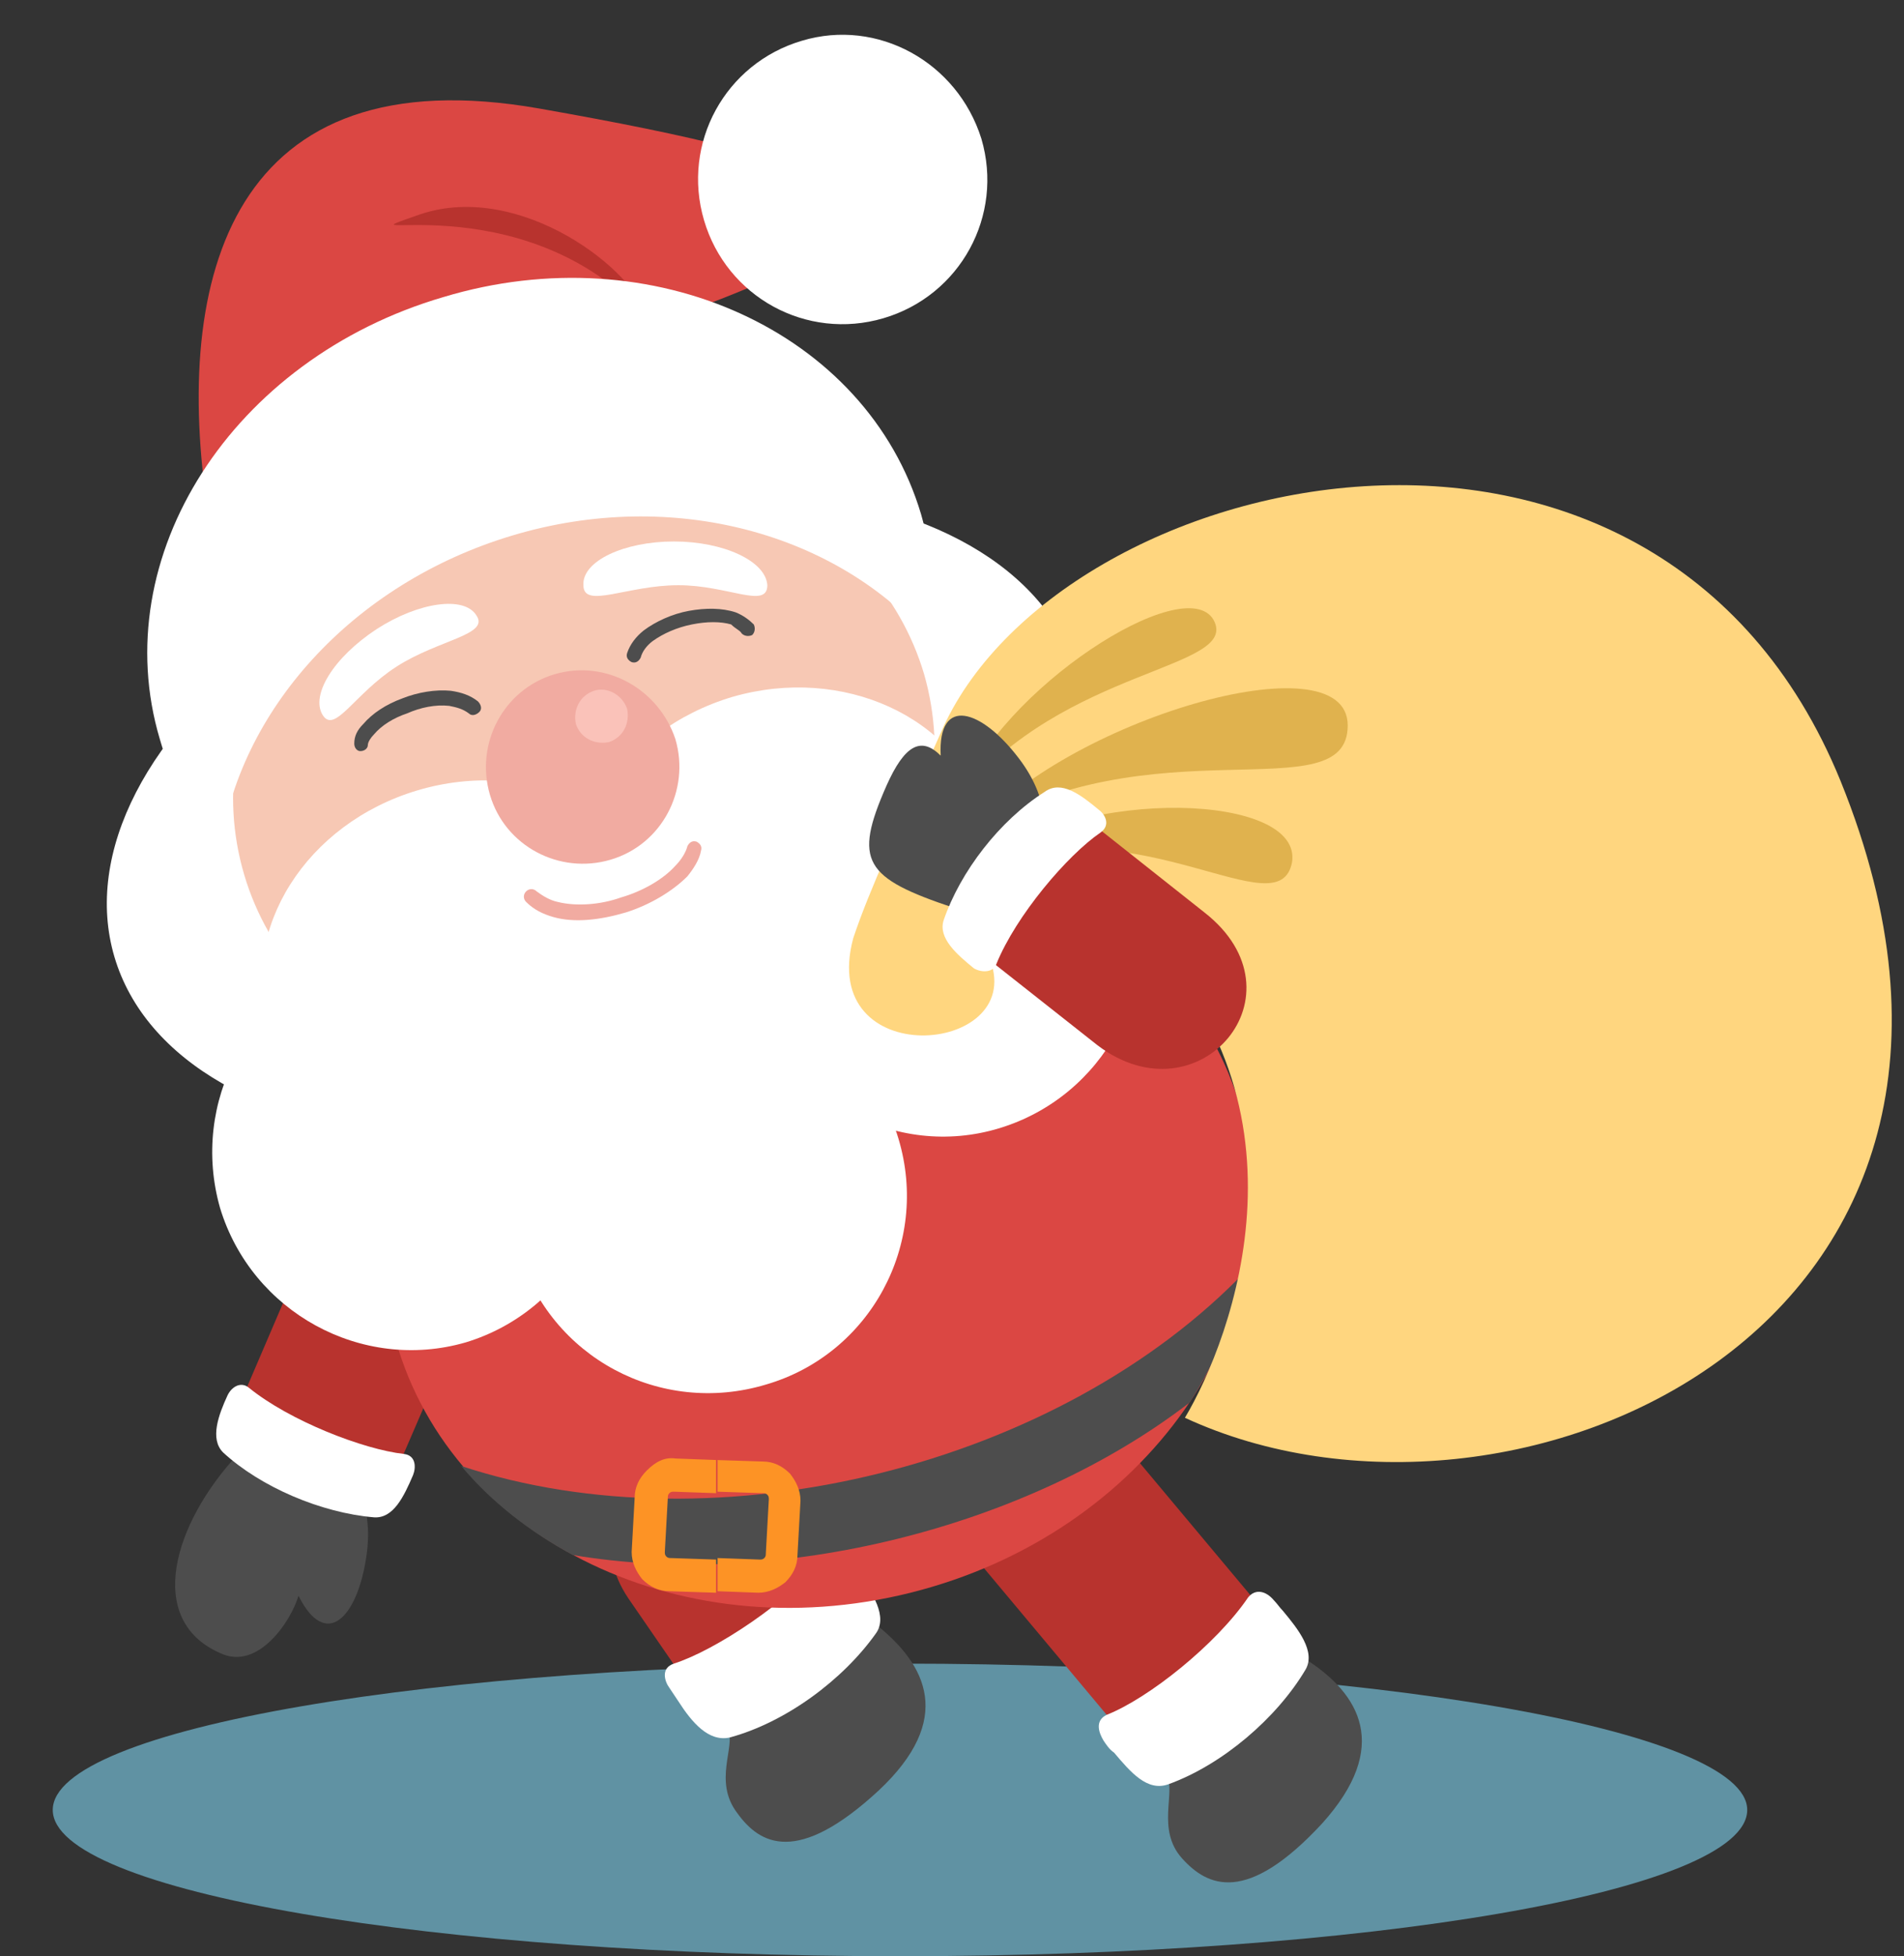
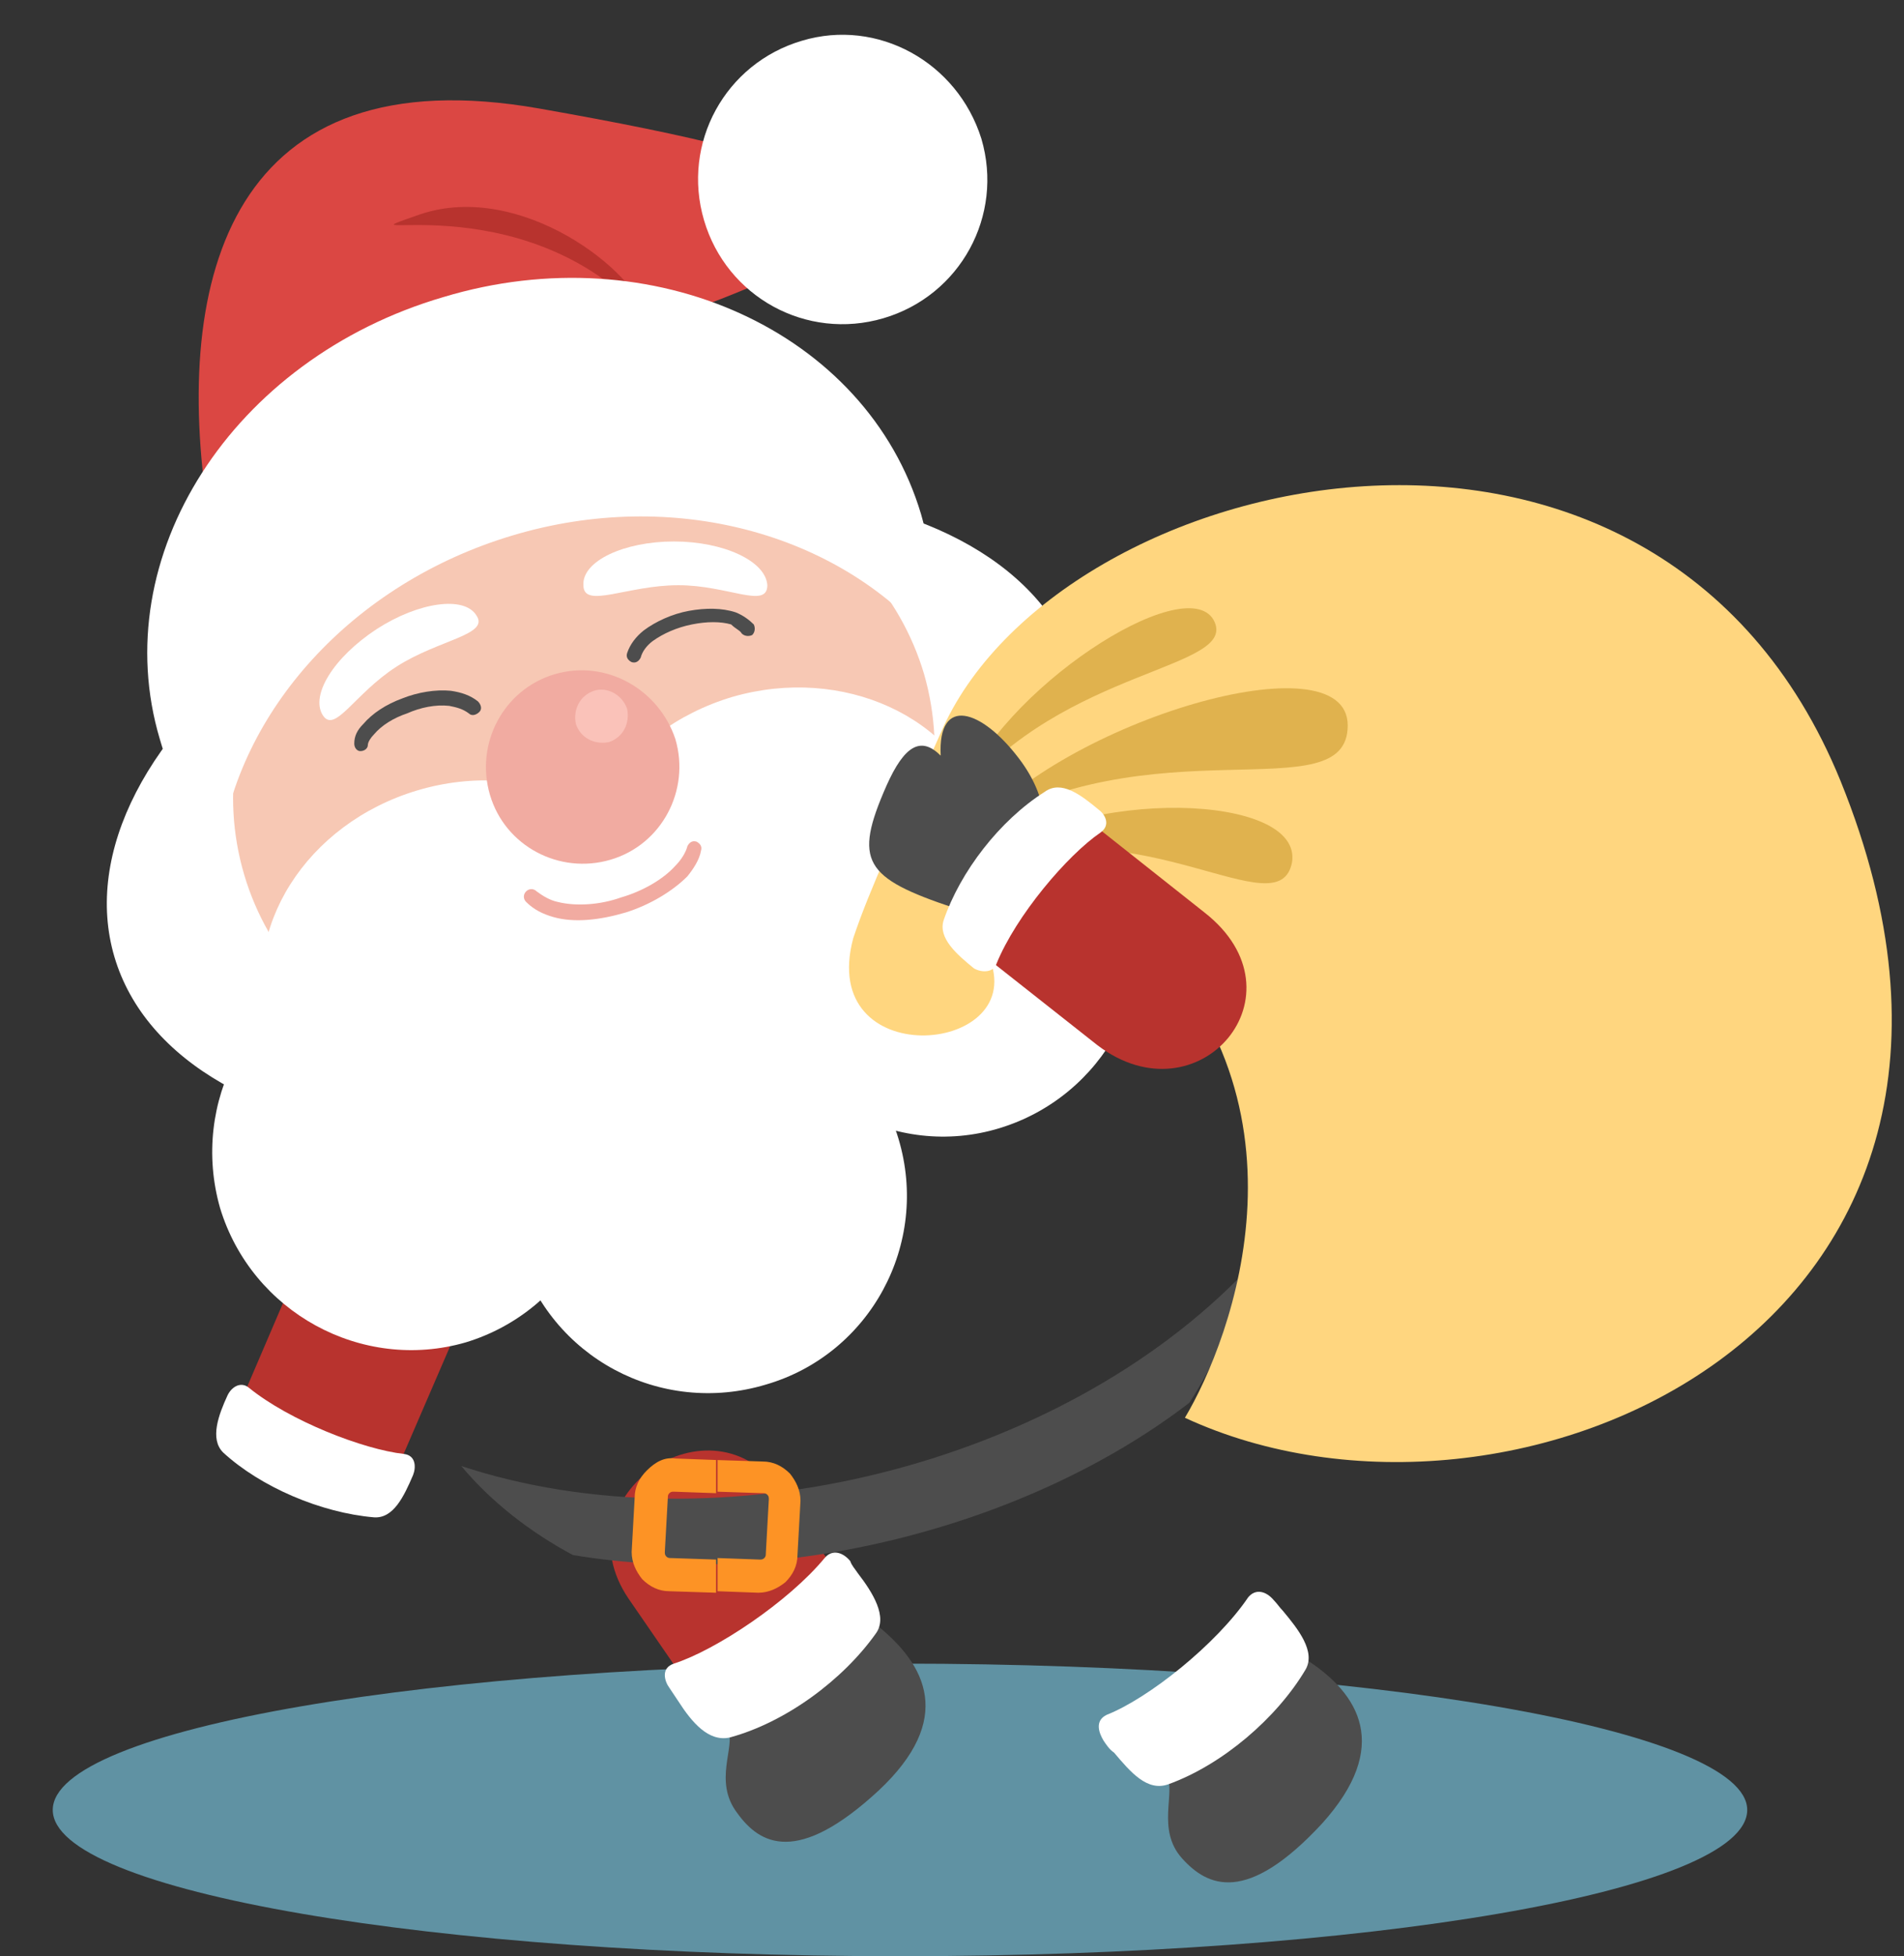
<svg xmlns="http://www.w3.org/2000/svg" version="1.1" x="0px" y="0px" viewBox="0 0 126.3 129.7" style="enable-background:new 0 0 126.3 129.7;" xml:space="preserve">
  <rect x="0" y="0" width="126.3" height="129.7" fill="#333333" stroke="none" />
  <style type="text/css">
	.st0{fill-rule:evenodd;clip-rule:evenodd;fill:#8EC3D4;}
	.st1{fill-rule:evenodd;clip-rule:evenodd;fill:#6092A3;}
	.st2{fill-rule:evenodd;clip-rule:evenodd;fill:#B8332E;}
	.st3{fill-rule:evenodd;clip-rule:evenodd;fill:#4D4D4D;}
	.st4{fill-rule:evenodd;clip-rule:evenodd;fill:#FFFFFF;}
	.st5{fill-rule:evenodd;clip-rule:evenodd;fill:#DB4743;}
	.st6{fill:#FD9325;}
	.st7{fill-rule:evenodd;clip-rule:evenodd;fill:#F7C8B4;}
	.st8{fill:#4D4D4D;}
	.st9{fill-rule:evenodd;clip-rule:evenodd;fill:#F1ABA1;}
	.st10{fill:#F1ABA1;}
	.st11{fill-rule:evenodd;clip-rule:evenodd;fill:#FAC2B9;}
	.st12{fill-rule:evenodd;clip-rule:evenodd;fill:#FFB463;}
	.st13{fill-rule:evenodd;clip-rule:evenodd;fill:#EB963B;}
	.st14{fill-rule:evenodd;clip-rule:evenodd;fill:#C9EAF5;}
	.st15{fill-rule:evenodd;clip-rule:evenodd;fill:#B5DDEB;}
	.st16{fill-rule:evenodd;clip-rule:evenodd;fill:#FFD67F;}
	.st17{fill-rule:evenodd;clip-rule:evenodd;fill:#E0B24E;}
	.st18{fill-rule:evenodd;clip-rule:evenodd;fill:#F5B99F;}
	.st19{fill-rule:evenodd;clip-rule:evenodd;fill:#854E4C;}
	.st20{fill-rule:evenodd;clip-rule:evenodd;fill:#999999;}
	.st21{fill-rule:evenodd;clip-rule:evenodd;fill:#EDBC51;}
	.st22{fill-rule:evenodd;clip-rule:evenodd;fill:#B8332E;stroke:#B8332E;stroke-width:0.216;stroke-miterlimit:22.926;}
	.st23{fill-rule:evenodd;clip-rule:evenodd;fill:#BEAEA1;}
	.st24{fill:#648691;}
</style>
  <g id="BACKGROUND">
</g>
  <g id="OBJECTS">
    <g>
      <path class="st1" d="M59.7,129.7c31,0,56.2-4.3,56.2-9.7c0-5.3-25.3-9.7-56.2-9.7s-56.2,4.3-56.2,9.7    C3.5,125.4,28.7,129.7,59.7,129.7z" />
      <g>
        <g>
          <path class="st3" d="M77.4,117.8c0.6,1-0.7,3.5,1,5.4c1.7,1.9,4.3,3.1,9.3-2.3c4.6-5.1,2.5-8.6-1.1-10.9      C83,107.6,75.5,114.5,77.4,117.8z" />
-           <rect x="63.3" y="83.6" transform="matrix(0.767 -0.642 0.642 0.767 -47.611 67.753)" class="st2" width="12.4" height="31.5" />
          <path class="st4" d="M82.8,105.9c-2.1,3.1-6.6,6.7-9.4,7.8c-0.8,0.4-0.5,1.2-0.2,1.7c0.2,0.3,0.4,0.6,0.7,0.8      c1.1,1.3,2.2,2.6,3.6,2.1c3.6-1.3,7.2-4.4,9.1-7.6c0.7-1.2-0.5-2.7-1.5-3.9c-0.2-0.2-0.4-0.5-0.6-0.7      C84,105.5,83.3,105.3,82.8,105.9z" />
        </g>
        <g>
          <path class="st2" d="M33.9,79.9l-7.3,16.9c-4.4,0.8-7.8-0.7-10.4-4.4l7.2-16.8C26.9,67.8,37.4,71.8,33.9,79.9z" />
-           <path class="st3" d="M24.3,103.2c-0.6,4.1-2.7,6.2-4.5,2.6c-0.5,1.7-2.7,5-5.2,3.8c-5-2.2-3.1-8.6,1.2-13.2      C18.3,93.8,25.4,96,24.3,103.2z" />
          <path class="st4" d="M16.5,92c2.7,2.2,7.6,4.1,10.3,4.4c0.8,0.1,0.8,0.9,0.6,1.4c-0.6,1.4-1.3,2.9-2.6,2.8      c-3.5-0.3-7.5-2-10-4.3c-0.9-0.9-0.3-2.5,0.3-3.8C15.4,91.9,16,91.6,16.5,92z" />
        </g>
        <g>
          <path class="st3" d="M48.3,114.7c0.5,1.1-1,3.4,0.6,5.5c1.5,2.1,4,3.5,9.4-1.5c5-4.7,3.2-8.3-0.2-11      C54.7,104.9,46.7,111.2,48.3,114.7z" />
          <path class="st2" d="M41.7,106l4.2,6.1L56,105l-4.2-6.1C47.3,92.2,37,99.1,41.7,106z" />
          <path class="st4" d="M54.7,103.3c-2.4,2.9-7.2,6.1-10,7c-0.9,0.3-0.6,1.2-0.3,1.6c0.2,0.3,0.4,0.6,0.6,0.9      c0.9,1.4,2,2.7,3.4,2.4c3.7-1,7.5-3.8,9.7-6.9c0.8-1.1-0.2-2.7-1.2-4c-0.2-0.3-0.4-0.5-0.5-0.8      C55.9,102.9,55.2,102.7,54.7,103.3z" />
        </g>
        <g>
-           <path class="st5" d="M48.2,56.9c15.6-3.9,30.9,3.9,34.3,17.3c3.4,13.4-6.5,27.5-22.1,31.4c-15.6,3.9-30.9-3.9-34.3-17.3      C22.7,74.8,32.6,60.7,48.2,56.9z" />
          <path class="st3" d="M78.9,93c-10.8,8.3-27.2,12.4-40.9,10.1c-2.8-1.5-5.4-3.5-7.4-5.9c17,5.6,39.7,0,52.1-13      C82,87.2,80.7,90.2,78.9,93z" />
          <path class="st6" d="M47.5,96.8l3.1,0.1c0.7,0,1.3,0.3,1.8,0.8l0,0c0.4,0.5,0.7,1.1,0.7,1.8l-0.2,3.6c0,0.7-0.3,1.3-0.8,1.8l0,0      c-0.5,0.4-1.1,0.7-1.8,0.7l-2.7-0.1v-2.2l2.8,0.1c0.1,0,0.2,0,0.3-0.1l0,0c0.1-0.1,0.1-0.2,0.1-0.3l0.2-3.6c0-0.1,0-0.2-0.1-0.3      l0,0c-0.1-0.1-0.2-0.1-0.3-0.1l-3-0.1V96.8z M44.8,96.7l2.7,0.1V99l-2.8-0.1c-0.1,0-0.2,0-0.3,0.1l0,0c-0.1,0.1-0.1,0.2-0.1,0.3      l-0.2,3.6c0,0.1,0,0.2,0.1,0.3l0,0c0.1,0.1,0.2,0.1,0.3,0.1l3,0.1v2.2l-3.1-0.1c-0.7,0-1.3-0.3-1.8-0.8l0,0      c-0.4-0.5-0.7-1.1-0.7-1.8l0.2-3.6c0-0.7,0.3-1.3,0.8-1.8l0,0C43.5,96.9,44.1,96.6,44.8,96.7z" />
        </g>
        <g>
          <ellipse transform="matrix(0.959 -0.284 0.284 0.959 -13.689 13.425)" class="st4" cx="39.5" cy="54" rx="33.3" ry="20.1" />
          <path class="st4" d="M55.6,37.1c-6.9,2.1-11,8.9-9.1,15.3c1.9,6.4,9.1,10,16,7.9c6.9-2.1,11-8.9,9.1-15.3      C69.7,38.5,62.5,35,55.6,37.1z" />
          <path class="st7" d="M32.9,31.8C20.5,35.5,13,47.2,16.2,58c3.2,10.8,15.9,16.5,28.3,12.9c12.4-3.7,19.9-15.4,16.8-26.2      C58.1,33.9,45.4,28.1,32.9,31.8z" />
          <g>
            <path class="st4" d="M48.6,46.2c-7.4,2.2-11.8,9.1-9.9,15.6c1.9,6.4,9.4,9.9,16.8,7.7c7.4-2.2,11.8-9.1,9.9-15.6       C63.4,47.5,55.9,44.1,48.6,46.2z" />
            <path class="st4" d="M27.7,52.4c7.4-2.2,14.9,1.3,16.8,7.7c1.9,6.4-2.5,13.4-9.9,15.6c-7.4,2.2-14.9-1.3-16.8-7.7       C15.9,61.6,20.3,54.6,27.7,52.4z" />
          </g>
          <path class="st4" d="M58.8,49.6c-6.9,2.1-10.9,9.4-8.8,16.3c2.1,7,9.4,11,16.3,8.9c6.9-2.1,10.9-9.4,8.8-16.3      C73,51.5,65.7,47.5,58.8,49.6z" />
          <path class="st4" d="M23.4,63.7c6.9-2.1,14.2,1.9,16.3,8.9S37.8,86.9,30.9,89C24,91,16.7,87,14.6,80.1      C12.6,73.1,16.5,65.8,23.4,63.7z" />
          <path class="st4" d="M43.3,66.6c6.9-2.1,14.2,1.9,16.3,8.9c2.1,7-1.9,14.3-8.8,16.3C43.8,93.9,36.5,90,34.4,83      C32.4,76,36.3,68.7,43.3,66.6z" />
          <path class="st8" d="M49.2,42c0.2,0.2,0.5,0.2,0.7,0.1c0.2-0.2,0.2-0.5,0.1-0.7c-0.3-0.3-0.7-0.6-1.2-0.8      c-0.9-0.3-2-0.3-3.1-0.1c-1.1,0.2-2.2,0.7-3,1.3c-0.5,0.4-0.9,0.9-1.1,1.5c-0.1,0.3,0.1,0.5,0.3,0.6c0.3,0.1,0.5-0.1,0.6-0.3      c0.1-0.4,0.4-0.8,0.8-1.1c0.7-0.5,1.6-0.9,2.6-1.1c1-0.2,1.9-0.2,2.6,0C48.8,41.7,49.1,41.8,49.2,42z" />
          <path class="st9" d="M36.8,44.7c-3.4,1-5.3,4.6-4.3,8c1,3.4,4.6,5.3,8,4.3c3.4-1,5.3-4.6,4.3-8C43.7,45.7,40.2,43.7,36.8,44.7z" />
          <path class="st4" d="M25,41.7c2.8-1.8,5.8-2.2,6.6-0.9c0.9,1.3-2.5,1.6-5.3,3.4c-2.8,1.8-4.1,4.5-4.9,3.2      C20.6,46.1,22.1,43.6,25,41.7z" />
          <path class="st4" d="M44.7,35.9c-3.3,0-6.1,1.3-6,2.9c0,1.6,2.9,0,6.3,0c3.3,0,5.9,1.6,5.9,0C50.8,37.2,48,35.9,44.7,35.9z" />
          <path class="st10" d="M46.5,56.4c0.1-0.3-0.1-0.5-0.3-0.6c-0.3-0.1-0.5,0.1-0.6,0.3c-0.1,0.4-0.4,0.9-0.8,1.3      c-0.8,0.9-2.2,1.7-3.6,2.1c-1.4,0.5-3,0.6-4.2,0.3c-0.5-0.1-1-0.4-1.4-0.7c-0.2-0.2-0.5-0.2-0.7,0c-0.2,0.2-0.2,0.5,0,0.7      c0.5,0.5,1.1,0.8,1.8,1c1.4,0.4,3.1,0.2,4.8-0.3c1.6-0.5,3.1-1.4,4.1-2.4C46,57.6,46.4,57,46.5,56.4z" />
          <path class="st5" d="M13.8,34c-2.4-15.7,1.6-30.4,22-26.8c20.4,3.6,28.2,6.5,11.3,12.9C30.4,26.4,25.7,30.8,13.8,34z" />
          <path class="st2" d="M43,21.2c-0.8-3.3-8.5-9.2-15.1-7C21.3,16.5,34.6,11.7,43,21.2z" />
          <path class="st4" d="M53.2,2.7c-5.1,1.5-8,6.8-6.5,11.9c1.5,5.1,6.8,8,11.9,6.5c5.1-1.5,8-6.8,6.5-11.9      C63.5,4.1,58.2,1.2,53.2,2.7z" />
          <path class="st4" d="M29.4,19.7C15.4,23.8,7,36.9,10.6,49c0.8,2.8,2.2,5.3,4,7.4c1.2-9.2,8.7-17.7,19.4-20.9      c10.7-3.2,21.6-0.1,27.7,7c0.4-2.8,0.2-5.6-0.6-8.4C57.5,22,43.3,15.5,29.4,19.7z" />
          <path class="st11" d="M39.4,45.8c-0.9,0.3-1.4,1.2-1.2,2.2c0.3,0.9,1.2,1.4,2.2,1.2c0.9-0.3,1.4-1.2,1.2-2.2      C41.3,46.1,40.3,45.5,39.4,45.8z" />
          <path class="st8" d="M23.5,49.3c0,0.3,0.2,0.5,0.4,0.5c0.3,0,0.5-0.2,0.5-0.4c0-0.2,0.2-0.5,0.4-0.7c0.5-0.6,1.3-1.1,2.2-1.4      c0.9-0.4,1.9-0.6,2.8-0.5c0.5,0.1,0.9,0.2,1.3,0.5c0.2,0.2,0.5,0.1,0.7-0.1c0.2-0.2,0.1-0.5-0.1-0.7c-0.5-0.4-1.1-0.6-1.8-0.7      c-1-0.1-2.2,0.1-3.2,0.5c-1.1,0.4-2,1-2.6,1.7C23.7,48.4,23.5,48.8,23.5,49.3z" />
        </g>
        <path class="st16" d="M62.4,48.6c7.6-17.7,47.4-27,59.7,3.2C136.8,88.1,100.2,104,78.6,94c3.1-5.2,9.3-21.3-4-33.2     c-4.2-3.7-10.5-1.6-8.9,2.9c2.3,6.3-11.5,7.4-9.1-1.5C57.7,58.9,59.6,54.9,62.4,48.6z" />
        <path class="st17" d="M65.2,57.2c6.7-5.1,21.3-4.6,20.5,0C84.8,61.6,75.9,53.6,65.2,57.2z" />
        <path class="st17" d="M64.5,55.2c6-7.4,24.9-13,24.9-7.1C89.4,53.9,76.4,47.8,64.5,55.2z" />
        <path class="st17" d="M63.7,52.8c2.6-7.1,14.9-15,16.8-11.7C82.3,44.4,70.6,44.2,63.7,52.8z" />
        <g>
          <path class="st2" d="M79.9,60.5l-7.2-5.7c-4.2,1.3-6.5,4.3-7,8.9l7.1,5.6C79.5,74.4,86.8,65.9,79.9,60.5z" />
          <path class="st3" d="M67.6,50.3c-2.5-3.3-5.4-4.2-5.2-0.2c-1.3-1.3-2.4-0.7-3.6,2c-2.2,5-1.5,6.1,4.5,8.1      C66.8,61.4,72,56.1,67.6,50.3z" />
          <path class="st4" d="M66.1,63.9c1.3-3.2,4.7-7.2,6.9-8.7c0.7-0.5,0.3-1.2-0.1-1.5c-1.2-1-2.5-2-3.6-1.2c-3,1.9-5.6,5.3-6.7,8.5      c-0.4,1.2,0.9,2.3,2,3.2C65.1,64.5,65.9,64.5,66.1,63.9z" />
        </g>
      </g>
    </g>
  </g>
  <g id="DESIGNED_BY_FREEPIK">
</g>
</svg>